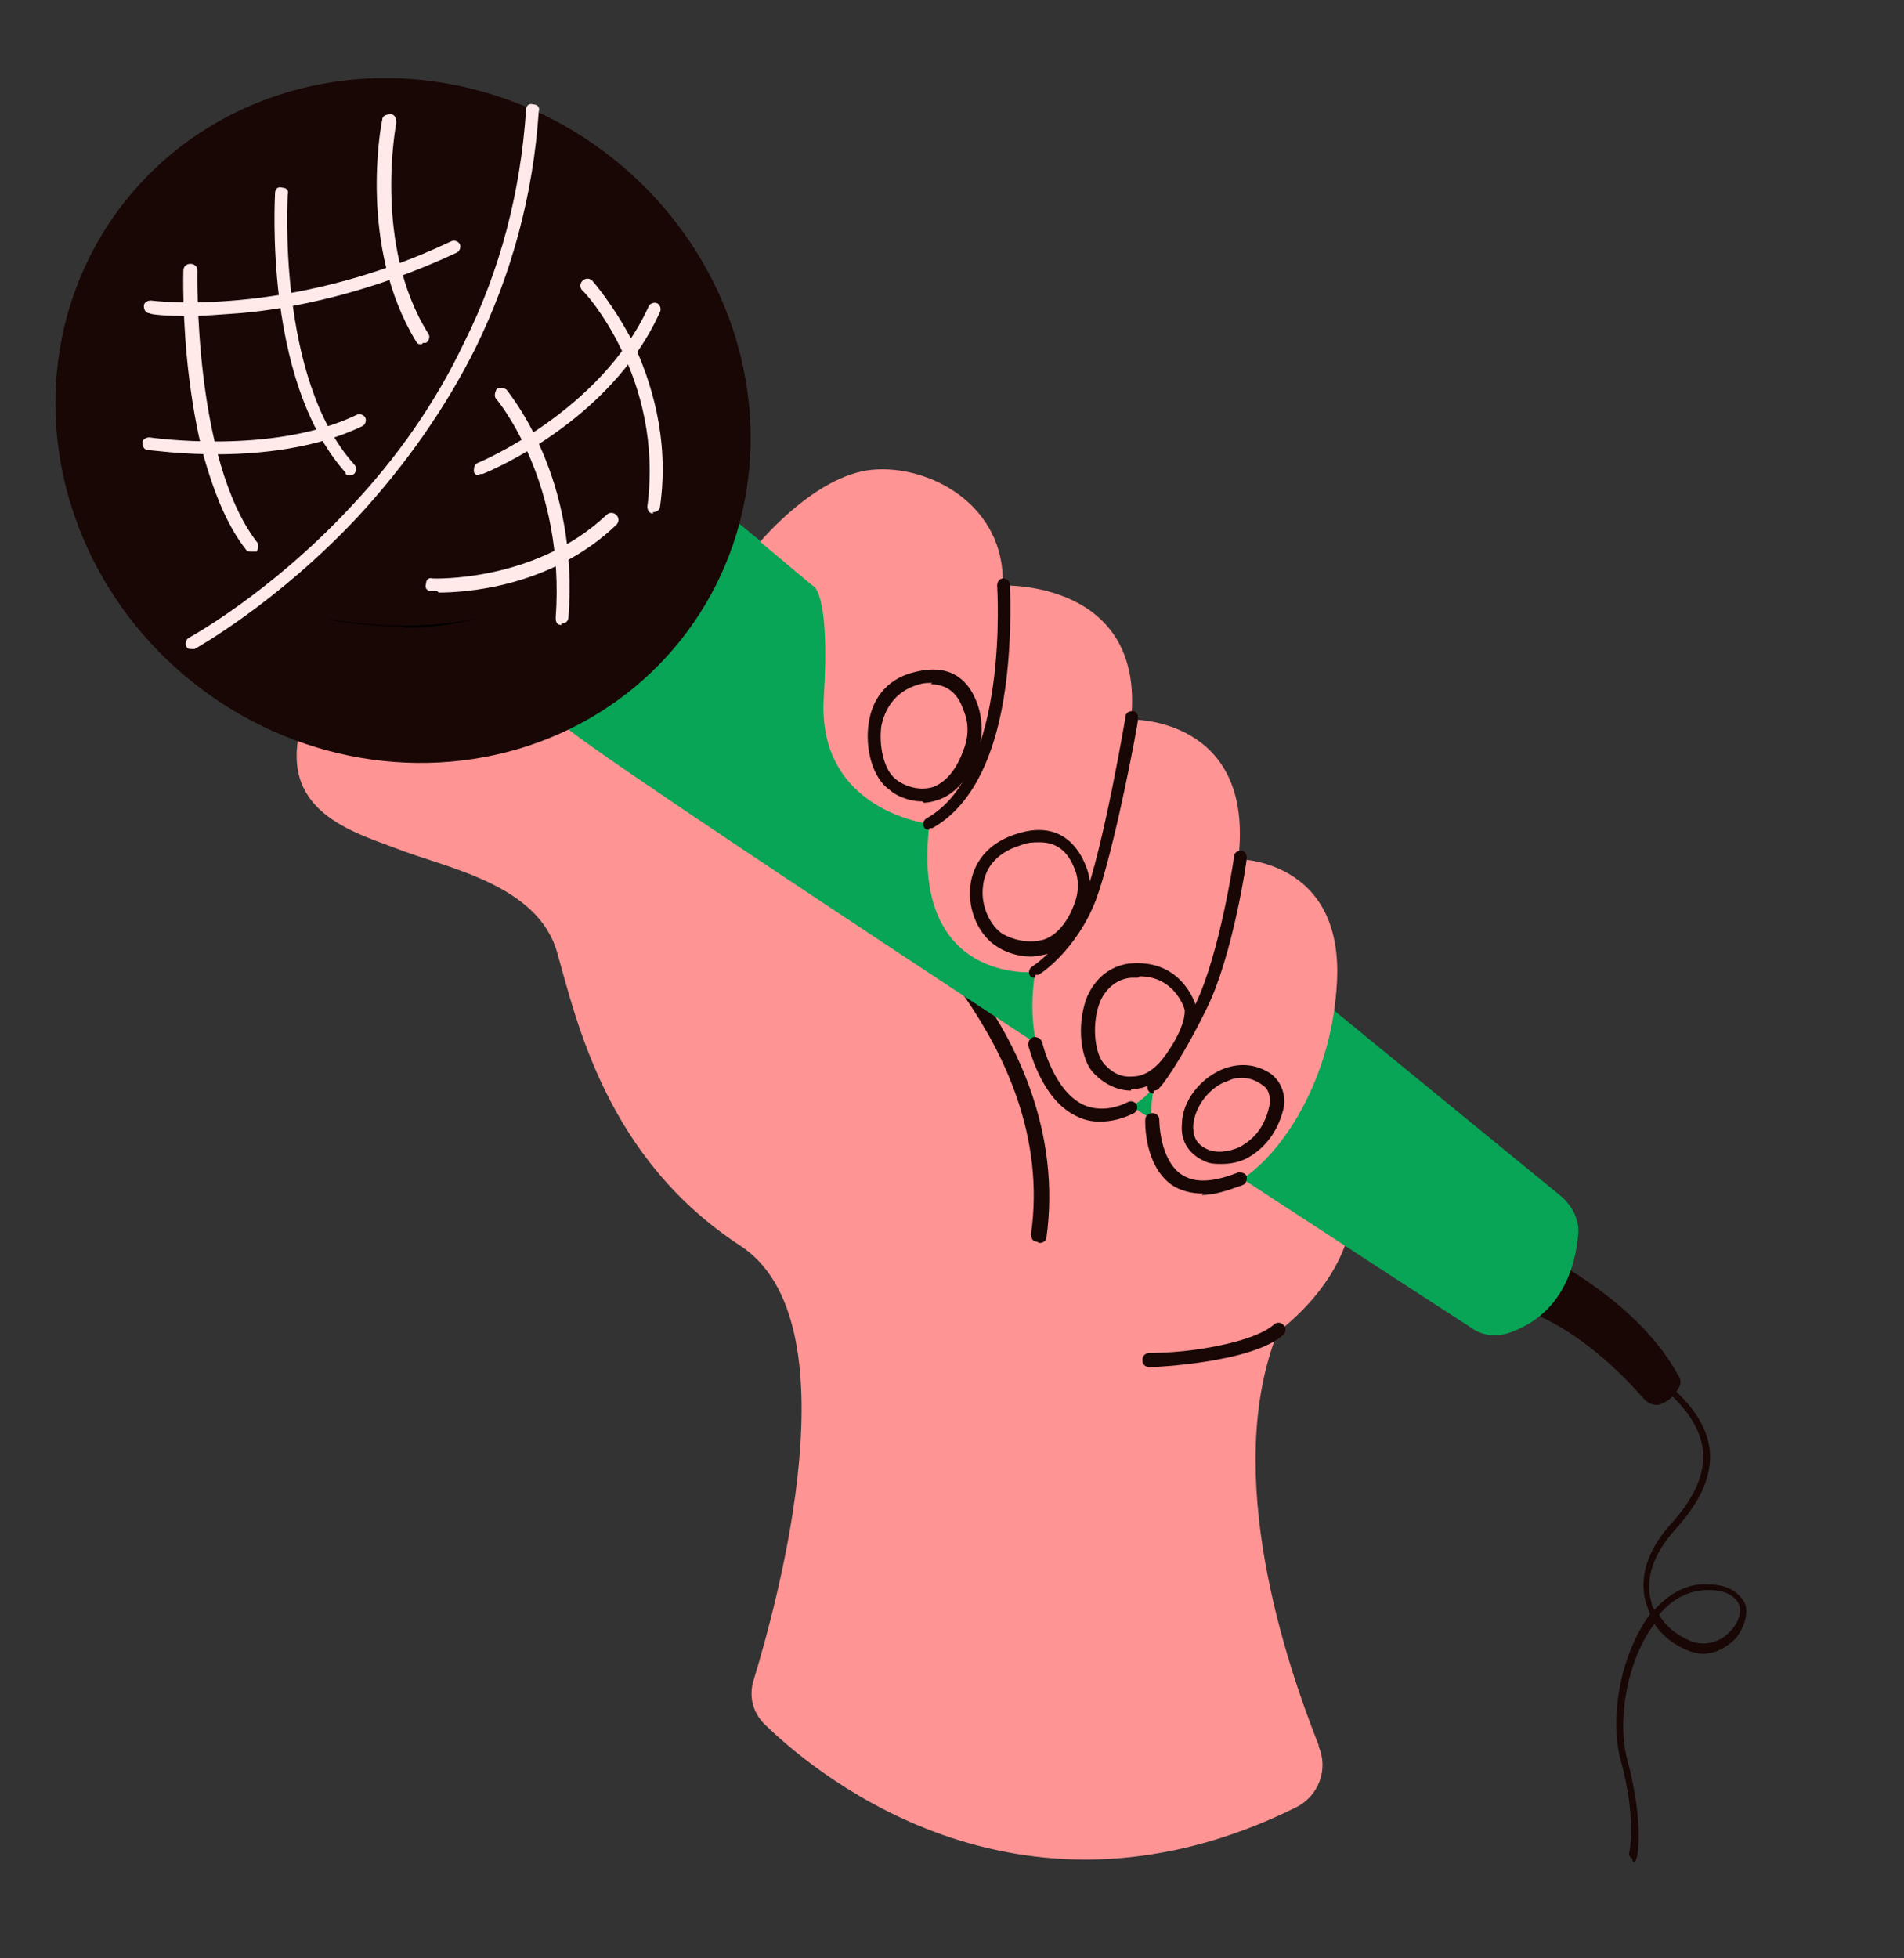
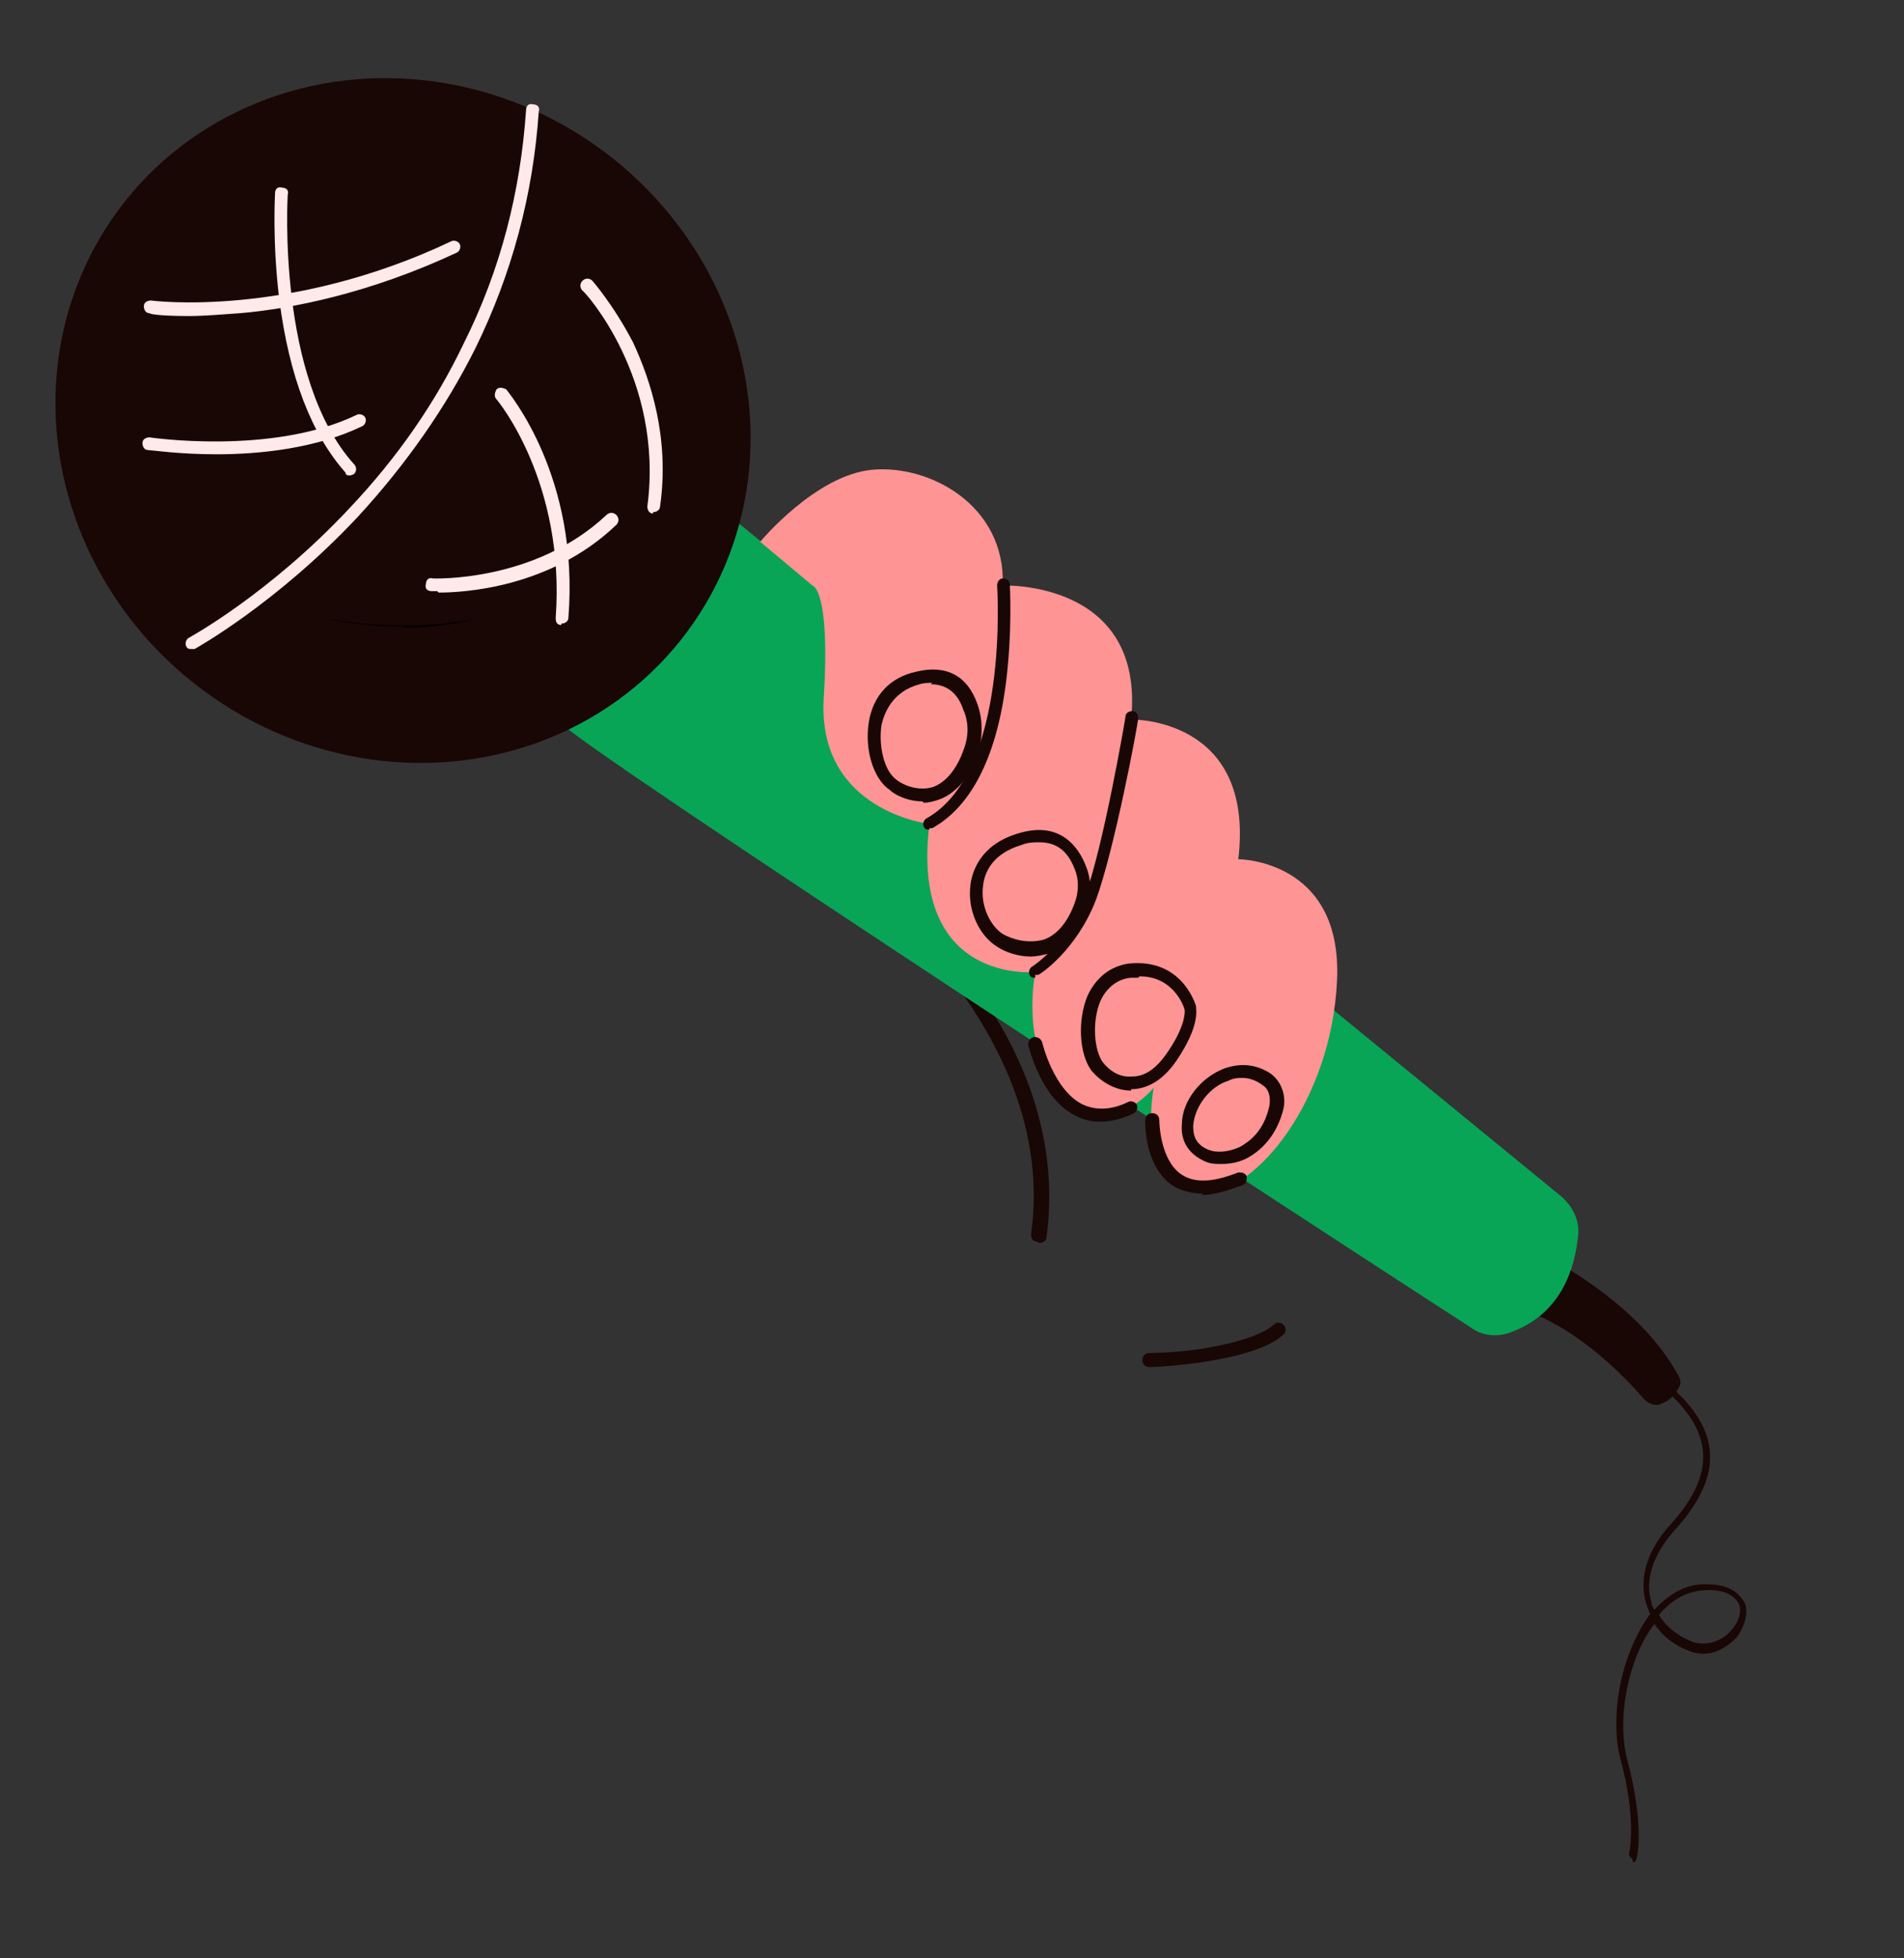
<svg xmlns="http://www.w3.org/2000/svg" id="_グループ_456" data-name="グループ_456" version="1.1" viewBox="0 0 135 138.8">
  <rect x="0" y="0" width="135" height="138.8" fill="#333333" stroke="none" />
  <defs>
    <style>
      .st0 {
        fill: #ff9494;
      }

      .st1 {
        fill: #ffeae9;
      }

      .st2 {
        fill: #190705;
      }

      .st3 {
        fill: #08a557;
      }
    </style>
  </defs>
  <path class="st2" d="M109.7,89.1s6.5,3.2,9.3,8.4c.2.3.2.6,0,.9-.2.4-.5.8-1.2,1.1-.4.2-.9,0-1.2-.3-1.3-1.5-5.1-5.6-9.7-6.7l2.7-3.5Z" />
-   <path class="st0" d="M93.5,123.7c-2.3-5.8-6.9-19.3-2.9-29.3,0,0,5.8-4.1,5.3-9.9l-52.3-36.2s-19.7-4.3-22,2.3c-2.3,6.6,2.9,8.2,6.4,9.5,3.5,1.4,10.1,2.5,11.5,7.4,1.4,4.9,3.5,14.6,13,20.8,8.1,5.3,2.7,25,.9,30.9-.3,1.1,0,2.2.8,3,4.2,4.1,18.5,15.4,37.7,5.9,1.6-.8,2.3-2.7,1.6-4.3Z" />
  <path class="st2" d="M81.5,96.9c-.3,0-.5-.2-.5-.5,0-.3.2-.5.5-.5,0,0,1.8,0,3.7-.3,2.5-.4,4.3-1,5.1-1.7.2-.2.5-.2.7,0,.2.2.2.5,0,.7-2.2,2-9.2,2.3-9.4,2.3,0,0,0,0,0,0Z" />
  <path class="st2" d="M73.5,88s0,0,0,0c-.3,0-.4-.3-.4-.5,1-7-2-12.9-4.6-16.7-2.9-4.1-6.1-6.6-6.1-6.6-.2-.2-.2-.5,0-.7.2-.2.5-.2.7,0,.1.1,3.3,2.6,6.3,6.8,2.8,3.9,5.8,10.1,4.8,17.4,0,.2-.2.4-.5.4Z" />
  <path class="st3" d="M51.9,36.7l58.8,48.1c.8.7,1.3,1.7,1.2,2.7-.2,2.1-1,5.5-4.7,6.9-1,.4-2.1.3-2.9-.3-9-5.8-65.1-42.4-64.4-42.8s12.1-14.6,12.1-14.6Z" />
  <path class="st2" d="M115.7,131.7s0,0,0,0c-.1,0-.2-.2-.2-.3,0,0,.6-2.3-.6-6.7-.4-1.5-.4-3.4,0-5.4.4-1.9,1.2-3.7,2.1-4.9-.1-.2-.2-.5-.3-.8-.5-1.8.1-3.7,1.7-5.5,3.2-3.5,3.1-6.4,0-9.3,0,0-.1-.2,0-.3,0,0,.2-.1.3,0,3.4,3.1,3.4,6.3,0,10-1.5,1.7-2.1,3.5-1.6,5.1,0,.2.1.3.2.5,1.1-1.2,2.4-1.9,3.8-1.8,1.7,0,2.3.8,2.6,1.3.3.7,0,1.7-.6,2.5-.7.7-1.8,1.4-3.1,1-1.2-.4-2.1-1.1-2.7-2-1.9,2.5-2.7,6.8-1.9,9.7,1.2,4.6.7,6.9.6,7,0,.1-.1.2-.2.2ZM117.6,114.4c.5.9,1.4,1.6,2.5,2,1.1.3,2.1-.2,2.6-.8.6-.6.8-1.4.6-1.9-.3-.6-1-1-2.1-1-.9,0-2.3.2-3.6,1.8Z" />
  <path class="st0" d="M53.9,38.4s3.9-4.7,7.9-5.1c4.1-.4,9.5,2.5,9.3,8.2,0,0,10.1-.4,9.1,9.5,0,0,8.8-.2,7.6,9.9,0,0,7.4,0,7,8.6-.4,8.6-5.8,15-9.3,15s-4.3-3.9-3.7-7.4c0,0-2.9,3.6-6,.9-3.1-2.7-2.7-7.3-2.4-9.1,0,0-8.9.9-7.5-10.5,0,0-7.9-.9-7.5-8.8.5-7.9-.8-8.1-.8-8.1l-3.7-3.1Z" />
  <ellipse class="st2" cx="28.6" cy="29.8" rx="23.8" ry="25.1" transform="translate(-12.4 35) rotate(-53.4)" />
  <path class="st2" d="M65.9,58.8c-.2,0-.3,0-.4-.2-.1-.2,0-.5.2-.6,5.9-3.3,5-16.4,5-16.5,0-.3.2-.5.4-.5.3,0,.5.2.5.4,0,.1.2,3.4-.3,7.2-.7,5.2-2.5,8.6-5.2,10.1,0,0-.2,0-.2,0Z" />
  <path class="st2" d="M73.4,69.3c-.2,0-.3,0-.4-.2-.1-.2,0-.5.2-.6,0,0,2.5-1.6,3.7-4.9,1.3-3.4,2.9-12.7,2.9-12.8,0-.3.3-.4.5-.4.3,0,.4.3.4.5,0,.4-1.7,9.4-3,12.9-1.4,3.6-4,5.3-4.1,5.3,0,0-.2,0-.2,0Z" />
-   <path class="st2" d="M81.8,77.5c-.1,0-.2,0-.3-.1-.2-.2-.2-.5,0-.7,0,0,1.5-2,3.3-5.6,1.7-3.6,2.7-10.3,2.7-10.4,0-.3.3-.4.5-.4.3,0,.4.3.4.5,0,.3-1,6.9-2.8,10.6-1.8,3.7-3.3,5.7-3.4,5.7,0,.1-.2.2-.4.2Z" />
  <path class="st2" d="M65.4,56.8c-1.1,0-2-.5-2.3-.8-1.2-.8-1.8-2.9-1.5-4.8.3-1.9,1.5-3.2,3.4-3.6,2.1-.5,3.6.3,4.3,2.3.4,1.1.4,2.4,0,3.6-.6,1.7-1.6,2.8-2.8,3.2-.3.1-.7.2-1,.2ZM66.1,48.4c-.3,0-.6,0-.9.1-1.9.5-2.5,2-2.7,2.9-.2,1.3.1,3.2,1.1,3.9.4.3,1.4.8,2.5.5.9-.3,1.7-1.2,2.2-2.6.4-1,.4-2,0-2.9-.4-1.2-1.2-1.8-2.3-1.8ZM68.8,53.2h0,0Z" />
  <path class="st2" d="M73.1,67.8c-.9,0-1.8-.3-2.4-.7-1.3-.8-2.1-2.6-1.9-4.3.1-1,.7-2.9,3.3-3.7,3.1-1,4.4,1,4.9,2.3.4,1,.4,2.1,0,3.1-.6,1.6-1.5,2.7-2.7,3.1-.4.1-.8.2-1.3.2ZM73.7,59.7c-.4,0-.8,0-1.3.2-2,.6-2.6,1.9-2.7,2.9-.2,1.5.6,2.9,1.4,3.4.7.4,1.8.7,2.9.4.9-.3,1.7-1.2,2.2-2.6.3-.8.3-1.7,0-2.4-.5-1.3-1.3-1.9-2.5-1.9Z" />
  <path class="st2" d="M80.2,77.3c-1.2,0-2.2-.7-2.8-1.4-.9-1.2-1-3.6-.3-5.3.6-1.3,1.6-2.1,2.9-2.3,3.7-.4,4.7,2.7,4.8,3,0,.3.3,1.4-1.4,3.9-1.1,1.6-2.3,2-3.2,2,0,0,0,0,0,0ZM80.7,69.3c-.2,0-.3,0-.5,0-1.2.1-1.9,1-2.2,1.7-.6,1.5-.4,3.5.2,4.3.4.5,1.1,1.1,2.1,1,.9,0,1.7-.6,2.4-1.6,1.4-2,1.3-3,1.3-3.1,0,0,0,0,0,0,0-.1-.7-2.4-3.2-2.4ZM83.9,71.7h0Z" />
  <path class="st2" d="M86.6,82.5c-.4,0-.8,0-1.2-.2-1.1-.5-1.7-1.4-1.6-2.6,0-1.7,1.4-3.4,3.1-4,1.5-.5,2.6,0,3.2.4.8.6,1.1,1.6.9,2.5-.4,1.6-1.3,2.8-2.6,3.5-.6.3-1.2.4-1.8.4ZM88.1,76.4c-.3,0-.6,0-1,.2-1.3.4-2.4,1.8-2.5,3.2,0,.6.1,1.3,1.1,1.7.5.2,1.3.2,2.2-.2.7-.4,1.7-1.1,2.1-2.9.1-.6,0-1.2-.5-1.5-.4-.3-.9-.5-1.4-.5Z" />
  <path class="st1" d="M13.6,46c-.2,0-.3,0-.4-.2-.1-.2,0-.5.2-.6,0,0,5.7-3.1,11.4-9.2,3.4-3.6,6.1-7.5,8.1-11.7,2.6-5.2,4-10.7,4.4-16.5,0-.3.2-.5.5-.4.3,0,.5.2.4.5-.4,5.9-1.9,11.5-4.5,16.8-2.1,4.2-4.9,8.2-8.3,11.9-5.8,6.2-11.6,9.4-11.6,9.4,0,0-.1,0-.2,0Z" />
-   <path class="st1" d="M29.9,24.4c-.2,0-.3,0-.4-.2-4.1-6.7-2.5-15.3-2.4-15.7,0-.3.3-.4.6-.4.3,0,.4.3.4.6,0,0-1.7,8.7,2.3,15,.1.2,0,.5-.2.6,0,0-.2,0-.2,0Z" />
  <path class="st1" d="M24.8,33.7c-.1,0-.3,0-.3-.2-2.4-2.7-4-6.8-4.7-12.3-.5-4.1-.3-7.3-.3-7.5,0-.3.2-.5.5-.4.3,0,.5.2.4.5,0,.1-.8,13,4.7,19.1.2.2.2.5,0,.7,0,0-.2.1-.3.1Z" />
-   <path class="st1" d="M17.8,39.1c-.1,0-.3,0-.4-.2-1.1-1.4-2-3.4-2.7-5.7-.6-1.9-1-4.1-1.3-6.5-.5-4.1-.4-7.5-.4-7.5,0-.3.2-.5.5-.5.3,0,.5.2.5.5,0,.1-.3,13.3,4.2,19.2.2.2.1.5,0,.7,0,0-.2,0-.3,0Z" />
  <path class="st1" d="M39.8,44.3s0,0,0,0c-.3,0-.4-.2-.4-.5.7-9.6-4.1-15.4-4.2-15.5-.2-.2-.1-.5,0-.7.2-.2.5-.1.7,0,.2.3,5.2,6.2,4.4,16.2,0,.2-.2.4-.5.4Z" />
  <path class="st1" d="M46.3,36.4s0,0,0,0c-.3,0-.4-.3-.4-.5,1.2-9.1-4.5-15.3-4.6-15.3-.2-.2-.2-.5,0-.7.2-.2.5-.2.7,0,0,0,1.5,1.7,2.9,4.4,1.2,2.6,2.6,6.7,1.9,11.6,0,.2-.2.4-.5.4Z" />
  <path class="st1" d="M13.5,22.4c-1.8,0-2.8-.1-2.9-.2-.3,0-.4-.3-.4-.5,0-.3.3-.4.5-.4,0,0,9.7,1.3,21.3-4.2.2-.1.5,0,.6.2.1.2,0,.5-.2.6-6.2,2.9-11.8,4-15.4,4.3-1.4.1-2.6.2-3.6.2Z" />
  <path class="st1" d="M15.4,32.2c-2.7,0-4.7-.3-4.9-.3-.3,0-.4-.3-.4-.5,0-.3.3-.4.5-.4,0,0,8.7,1.3,14.7-1.6.2-.1.5,0,.6.2.1.2,0,.5-.2.6-3.3,1.6-7.3,2-10.4,2Z" />
-   <path class="st1" d="M34,33.7c-.2,0-.4-.1-.4-.3,0-.2,0-.5.3-.6,0,0,8.7-3.6,12.1-11.1.1-.2.4-.3.6-.2.2.1.3.4.2.6-3.5,7.8-12.3,11.4-12.6,11.5,0,0-.1,0-.2,0Z" />
  <path class="st1" d="M31,41.9c-.3,0-.4,0-.4,0-.3,0-.5-.2-.4-.5,0-.3.2-.5.5-.4,0,0,7.2.3,12.3-4.5.2-.2.5-.2.7,0,.2.2.2.5,0,.7-4.7,4.5-10.9,4.8-12.6,4.8Z" />
  <path d="M28.7,44.4c-3.2,0-5.4-.5-5.4-.5h0c0-.1,5,1.1,10.7-.1h0c-1.9.5-3.8.7-5.3.7Z" />
  <path class="st2" d="M78,79.5c-.6,0-1.1-.1-1.7-.4-2.5-1.2-3.3-4.8-3.4-5,0-.3.1-.5.4-.6.3,0,.5.1.6.4,0,0,.8,3.4,2.9,4.4.9.4,2,.4,3.2-.2.2-.1.5,0,.6.2.1.2,0,.5-.2.6-.8.4-1.6.6-2.4.6Z" />
  <path class="st2" d="M85.3,84.6c-.8,0-1.6-.2-2.2-.6-2-1.4-1.9-4.5-1.9-4.6,0-.3.2-.5.5-.5.3,0,.5.2.5.5,0,0,0,2.7,1.5,3.8,1,.7,2.3.6,4.1-.1.2,0,.5,0,.6.3,0,.2,0,.5-.3.6-1.1.4-2,.7-2.9.7Z" />
</svg>